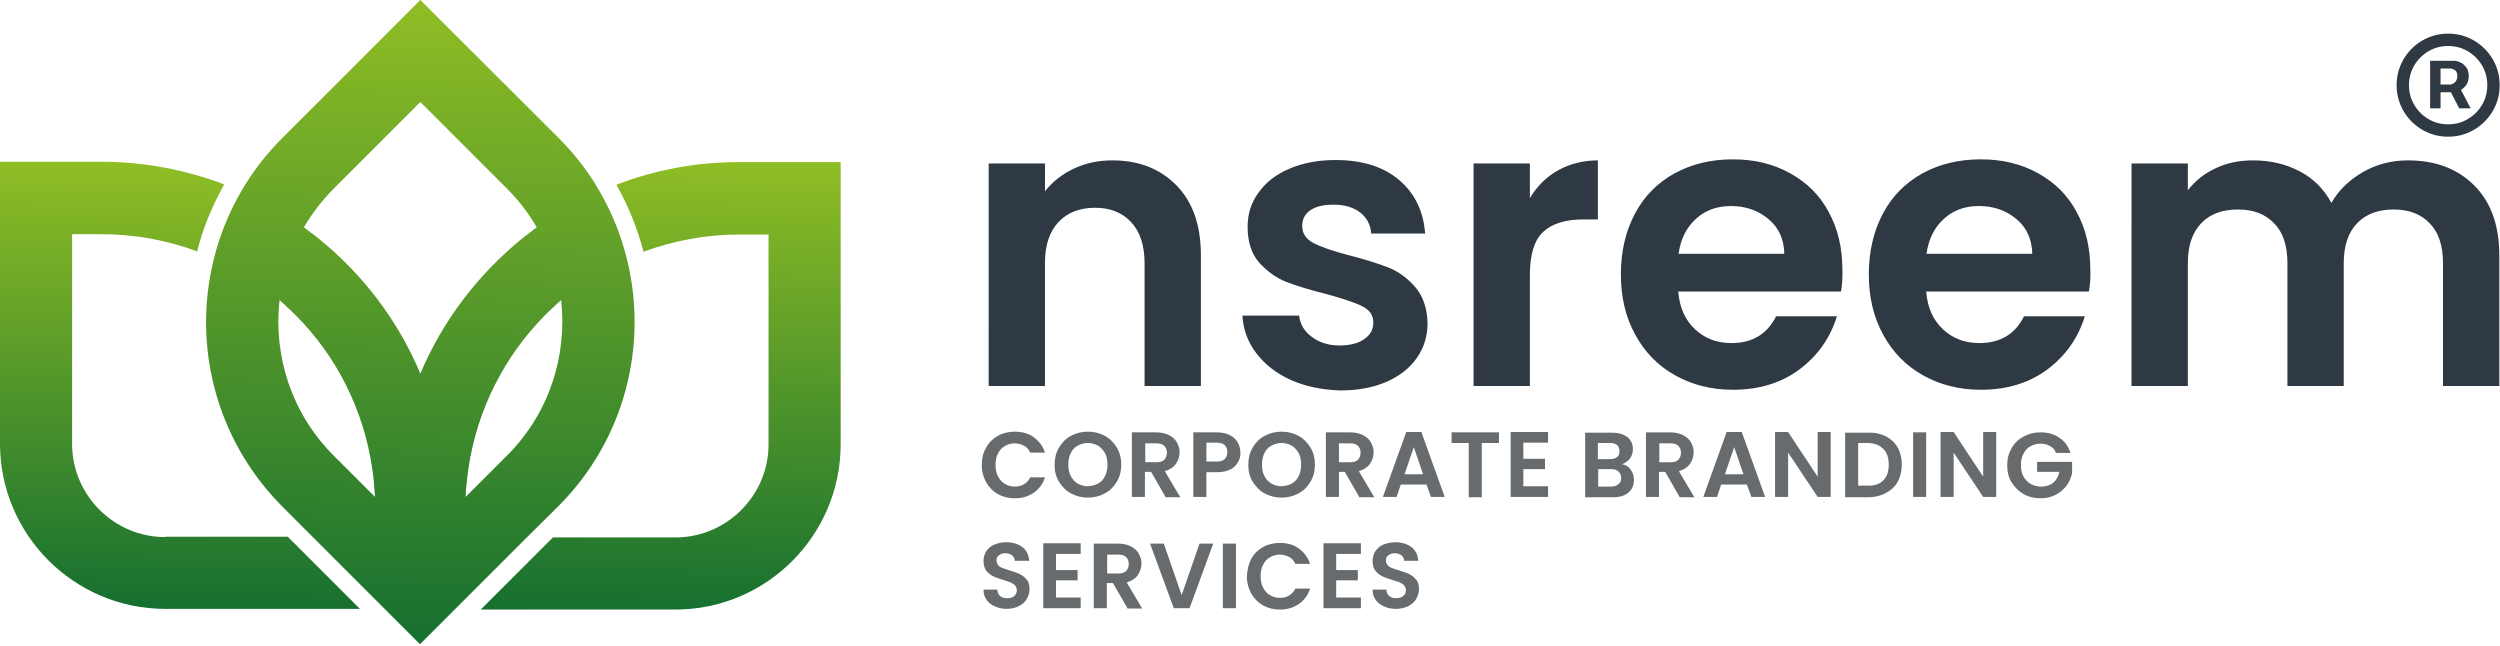
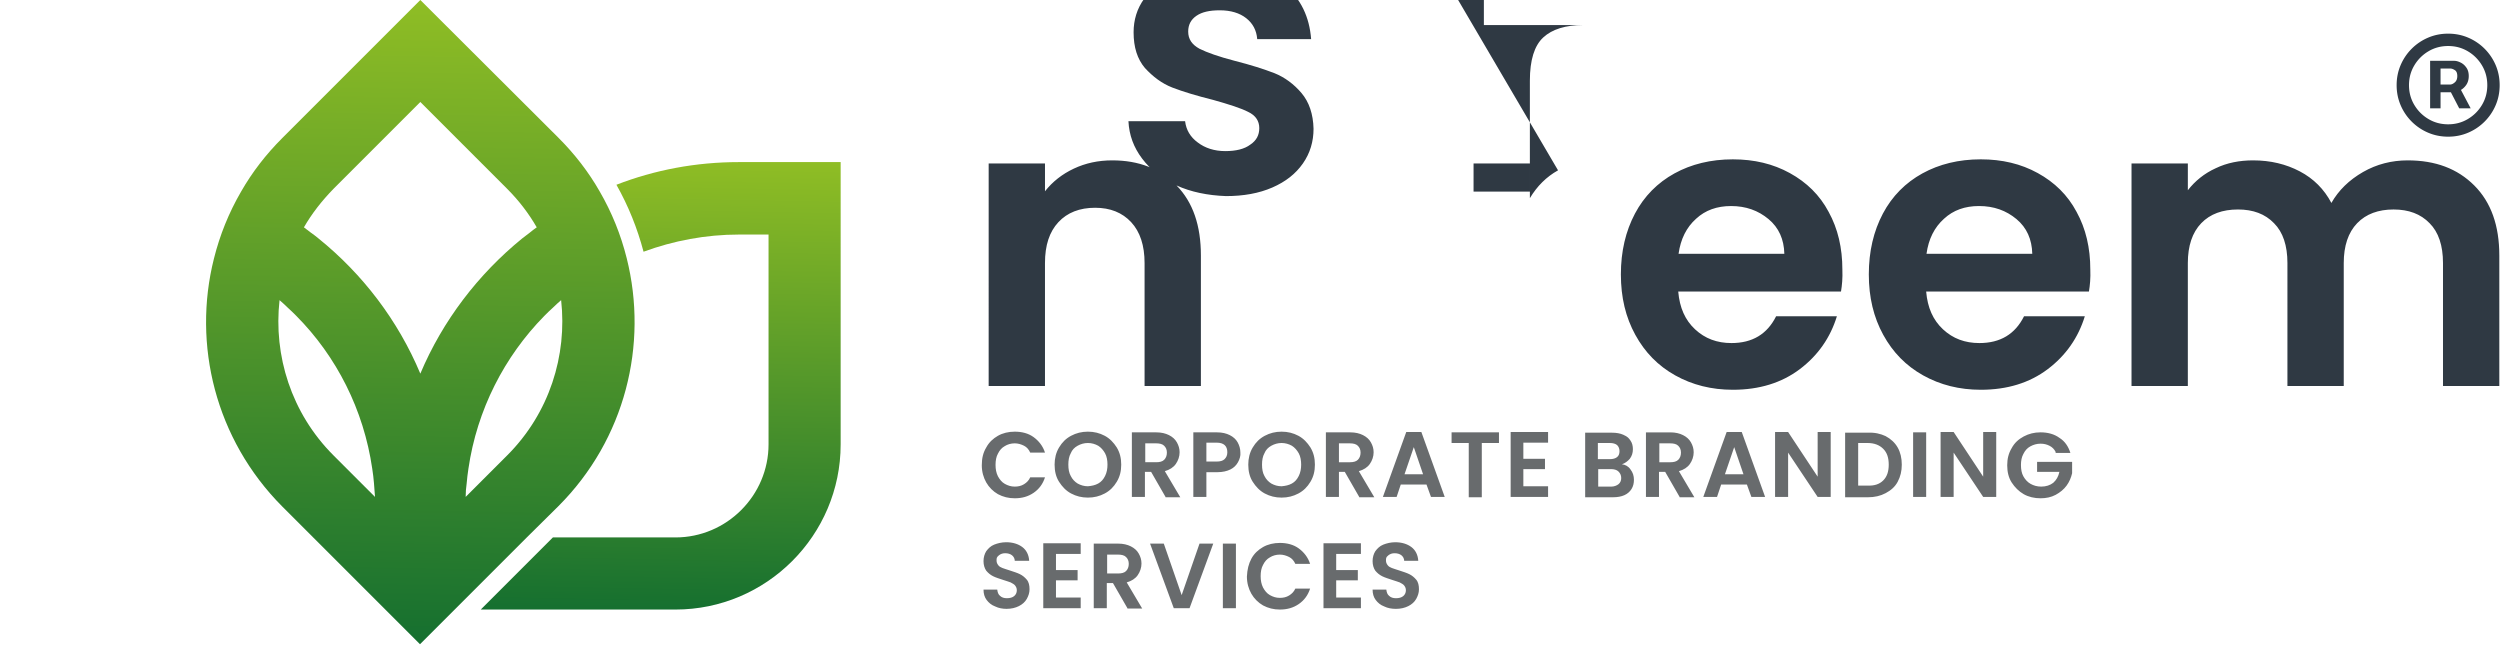
<svg xmlns="http://www.w3.org/2000/svg" width="728" height="188" viewBox="0 0 728 188" fill="none">
-   <path d="M48.1 156.4c-14.9 0-27.1-12.2-27.1-27.1V68.2h8.6c9.8 0 19.2 1.8 27.8 5 1.7-6.7 4.4-13.3 7.9-19.5-11.1-4.2-23.2-6.6-35.7-6.6H0v82.1c0 26.5 21.6 48.1 48.1 48.1h56.7l-21-21H48.1z" fill="url(#a)" />
  <path d="M215.2 47.2c-12.6 0-24.6 2.3-35.7 6.6 3.5 6.2 6.1 12.7 7.9 19.5 8.7-3.2 18.1-5 27.8-5h8.6v61.1c0 14.9-12.2 27.1-27.1 27.1H161l-21 21h56.7c26.5 0 48.1-21.6 48.1-48.1V47.2z" fill="url(#b)" />
  <path d="M162.6 147.4c19.5-19.5 26.2-47.1 19.9-72.2-1.7-6.8-4.3-13.3-7.9-19.5q-4.8-8.4-12-15.6L122.4 0 82.2 40.2q-7.2 7.2-12 15.6C66.6 62 64 68.5 62.3 75.3c-6.3 25 .4 52.6 19.9 72.2l9 9 21 21 10.1 10.1 10.1-10.1 21-21zm-14.9-14.8-12.1 12.1c0-1.3.1-2.6.3-4 .1-1.4.3-2.8.5-4.2 2.5-17.2 10.5-32.7 22.1-44.5.8-.8 1.6-1.6 2.5-2.4.8-.8 1.6-1.5 2.4-2.2 1.8 16.1-3.4 32.9-15.7 45.2M97.1 55l25.3-25.3L147.7 55c3.4 3.4 6.3 7.2 8.6 11.2-.7.5-1.4 1-2.1 1.6-.7.5-1.4 1.1-2.1 1.6-12.9 10.5-23.2 24-29.7 39.4-6.5-15.5-16.8-29-29.7-39.4-.7-.6-1.4-1.1-2.1-1.6s-1.4-1.1-2.1-1.6c2.3-4 5.2-7.7 8.6-11.2M81.4 87.4c.8.7 1.6 1.4 2.4 2.2.9.8 1.7 1.6 2.5 2.4 11.7 11.8 19.6 27.3 22.1 44.5.2 1.4.4 2.8.5 4.2.1 1.3.2 2.6.3 4l-12.1-12.1c-12.3-12.3-17.5-29.1-15.7-45.2" fill="url(#c)" />
-   <path d="M342.6 54c4.8 4.9 7.1 11.7 7.1 20.4v38h-16.4V76.6c0-5.1-1.3-9.1-3.9-11.9q-3.9-4.2-10.5-4.2c-4.5 0-8.1 1.4-10.7 4.2s-3.9 6.7-3.9 11.9v35.8h-16.4V47.6h16.4v8.1q3.3-4.2 8.4-6.6c3.4-1.6 7.1-2.4 11.2-2.4 7.7 0 13.9 2.4 18.7 7.3m33.2 56.6c-4.2-1.9-7.5-4.5-10-7.8s-3.8-6.9-4-10.9h16.5c.3 2.5 1.5 4.6 3.7 6.2 2.1 1.6 4.8 2.5 8 2.5 3.1 0 5.6-.6 7.3-1.9 1.8-1.2 2.6-2.8 2.6-4.8 0-2.1-1.1-3.7-3.2-4.7-2.1-1.1-5.6-2.2-10.2-3.5-4.8-1.2-8.8-2.4-11.9-3.6s-5.7-3.2-8-5.7c-2.2-2.6-3.3-6-3.3-10.4 0-3.6 1-6.9 3.1-9.8 2.1-3 5-5.3 8.9-7s8.4-2.6 13.6-2.6c7.7 0 13.9 1.9 18.5 5.8s7.1 9.1 7.6 15.6h-15.7c-.2-2.6-1.3-4.6-3.2-6.1s-4.5-2.3-7.7-2.3c-3 0-5.2.5-6.8 1.6s-2.4 2.6-2.4 4.6c0 2.2 1.1 3.8 3.3 5 2.2 1.1 5.6 2.3 10.2 3.5 4.7 1.2 8.5 2.4 11.6 3.6 3 1.2 5.7 3.2 7.9 5.8s3.4 6.1 3.5 10.4c0 3.7-1 7.1-3.1 10.1s-5 5.3-8.9 7-8.4 2.5-13.5 2.5c-5.4-.2-10.2-1.2-14.4-3.1m77.9-61c3.4-1.9 7.3-2.9 11.6-2.9v17.2H461c-5.1 0-9 1.2-11.6 3.6q-3.9 3.6-3.9 12.6v32.3h-16.4V47.6h16.4v10.1c2.1-3.5 4.8-6.2 8.2-8.1m82.4 35.3h-47.4c.4 4.7 2 8.3 4.9 11s6.4 4 10.6 4c6.1 0 10.4-2.6 13-7.8h17.7c-1.9 6.2-5.5 11.4-10.8 15.4q-7.95 6-19.5 6-9.3 0-16.8-4.2c-5-2.8-8.8-6.7-11.6-11.8S472 86.6 472 79.9s1.4-12.6 4.1-17.7 6.6-9 11.5-11.7 10.6-4.1 17-4.1c6.2 0 11.7 1.3 16.6 4s8.7 6.4 11.3 11.3c2.7 4.9 4 10.5 4 16.8.1 2.5-.1 4.6-.4 6.4m-16.5-11c-.1-4.2-1.6-7.6-4.6-10.1s-6.6-3.8-10.9-3.8c-4.1 0-7.5 1.2-10.2 3.7q-4.2 3.75-5.1 10.2zm88.7 11h-47.4c.4 4.7 2 8.3 4.9 11s6.4 4 10.6 4c6.1 0 10.4-2.6 13-7.8h17.7c-1.9 6.2-5.5 11.4-10.8 15.4q-7.95 6-19.5 6-9.3 0-16.8-4.2c-5-2.8-8.8-6.7-11.6-11.8s-4.2-10.9-4.2-17.6 1.4-12.6 4.1-17.7 6.6-9 11.5-11.7 10.6-4.1 17-4.1c6.2 0 11.7 1.3 16.6 4s8.7 6.4 11.3 11.3c2.7 4.9 4 10.5 4 16.8.1 2.5-.1 4.6-.4 6.4m-16.5-11c-.1-4.2-1.6-7.6-4.6-10.1s-6.6-3.8-10.9-3.8c-4.1 0-7.5 1.2-10.2 3.7q-4.2 3.75-5.1 10.2zM720.5 54c4.9 4.9 7.3 11.7 7.3 20.4v38h-16.4V76.6c0-5.1-1.3-9-3.9-11.6-2.6-2.7-6.1-4-10.5-4s-8 1.3-10.6 4-3.9 6.6-3.9 11.6v35.8h-16.4V76.6c0-5.1-1.3-9-3.9-11.6-2.6-2.7-6.1-4-10.5-4-4.5 0-8.1 1.3-10.7 4s-3.9 6.6-3.9 11.6v35.8h-16.4V47.6h16.4v7.8c2.1-2.7 4.8-4.9 8.1-6.4 3.3-1.6 7-2.3 10.9-2.3 5.1 0 9.6 1.1 13.6 3.2s7.1 5.2 9.2 9.2c2.1-3.7 5.2-6.7 9.2-9s8.4-3.4 13-3.4c8.1 0 14.5 2.4 19.4 7.3" fill="#2f3943" />
+   <path d="M342.6 54c4.8 4.9 7.1 11.7 7.1 20.4v38h-16.4V76.6c0-5.1-1.3-9.1-3.9-11.9q-3.9-4.2-10.5-4.2c-4.5 0-8.1 1.4-10.7 4.2s-3.9 6.7-3.9 11.9v35.8h-16.4V47.6h16.4v8.1q3.3-4.2 8.4-6.6c3.4-1.6 7.1-2.4 11.2-2.4 7.7 0 13.9 2.4 18.7 7.3c-4.2-1.9-7.5-4.5-10-7.8s-3.8-6.9-4-10.9h16.5c.3 2.5 1.5 4.6 3.7 6.2 2.1 1.6 4.8 2.5 8 2.5 3.1 0 5.6-.6 7.3-1.9 1.8-1.2 2.6-2.8 2.6-4.8 0-2.1-1.1-3.7-3.2-4.7-2.1-1.1-5.6-2.2-10.2-3.5-4.8-1.2-8.8-2.4-11.9-3.6s-5.7-3.2-8-5.7c-2.2-2.6-3.3-6-3.3-10.4 0-3.6 1-6.9 3.1-9.8 2.1-3 5-5.3 8.9-7s8.4-2.6 13.6-2.6c7.7 0 13.9 1.9 18.5 5.8s7.1 9.1 7.6 15.6h-15.7c-.2-2.6-1.3-4.6-3.2-6.1s-4.5-2.3-7.7-2.3c-3 0-5.2.5-6.8 1.6s-2.4 2.6-2.4 4.6c0 2.2 1.1 3.8 3.3 5 2.2 1.1 5.6 2.3 10.2 3.5 4.7 1.2 8.5 2.4 11.6 3.6 3 1.2 5.7 3.2 7.9 5.8s3.4 6.1 3.5 10.4c0 3.7-1 7.1-3.1 10.1s-5 5.3-8.9 7-8.4 2.5-13.5 2.5c-5.4-.2-10.2-1.2-14.4-3.1m77.9-61c3.4-1.9 7.3-2.9 11.6-2.9v17.2H461c-5.1 0-9 1.2-11.6 3.6q-3.9 3.6-3.9 12.6v32.3h-16.4V47.6h16.4v10.1c2.1-3.5 4.8-6.2 8.2-8.1m82.4 35.3h-47.4c.4 4.7 2 8.3 4.9 11s6.4 4 10.6 4c6.1 0 10.4-2.6 13-7.8h17.7c-1.9 6.2-5.5 11.4-10.8 15.4q-7.95 6-19.5 6-9.3 0-16.8-4.2c-5-2.8-8.8-6.7-11.6-11.8S472 86.6 472 79.9s1.4-12.6 4.1-17.7 6.6-9 11.5-11.7 10.6-4.1 17-4.1c6.2 0 11.7 1.3 16.6 4s8.7 6.4 11.3 11.3c2.7 4.9 4 10.5 4 16.8.1 2.5-.1 4.6-.4 6.4m-16.5-11c-.1-4.2-1.6-7.6-4.6-10.1s-6.6-3.8-10.9-3.8c-4.1 0-7.5 1.2-10.2 3.7q-4.2 3.75-5.1 10.2zm88.7 11h-47.4c.4 4.7 2 8.3 4.9 11s6.4 4 10.6 4c6.1 0 10.4-2.6 13-7.8h17.7c-1.9 6.2-5.5 11.4-10.8 15.4q-7.95 6-19.5 6-9.3 0-16.8-4.2c-5-2.8-8.8-6.7-11.6-11.8s-4.2-10.9-4.2-17.6 1.4-12.6 4.1-17.7 6.6-9 11.5-11.7 10.6-4.1 17-4.1c6.2 0 11.7 1.3 16.6 4s8.7 6.4 11.3 11.3c2.7 4.9 4 10.5 4 16.8.1 2.5-.1 4.6-.4 6.4m-16.5-11c-.1-4.2-1.6-7.6-4.6-10.1s-6.6-3.8-10.9-3.8c-4.1 0-7.5 1.2-10.2 3.7q-4.2 3.75-5.1 10.2zM720.5 54c4.9 4.9 7.3 11.7 7.3 20.4v38h-16.4V76.6c0-5.1-1.3-9-3.9-11.6-2.6-2.7-6.1-4-10.5-4s-8 1.3-10.6 4-3.9 6.6-3.9 11.6v35.8h-16.4V76.6c0-5.1-1.3-9-3.9-11.6-2.6-2.7-6.1-4-10.5-4-4.5 0-8.1 1.3-10.7 4s-3.9 6.6-3.9 11.6v35.8h-16.4V47.6h16.4v7.8c2.1-2.7 4.8-4.9 8.1-6.4 3.3-1.6 7-2.3 10.9-2.3 5.1 0 9.6 1.1 13.6 3.2s7.1 5.2 9.2 9.2c2.1-3.7 5.2-6.7 9.2-9s8.4-3.4 13-3.4c8.1 0 14.5 2.4 19.4 7.3" fill="#2f3943" />
  <path d="M287.2 130.3c.8-1.5 2-2.6 3.4-3.4s3.1-1.2 4.9-1.2c2.1 0 4 .5 5.5 1.6s2.7 2.6 3.3 4.5H300c-.4-.9-1-1.6-1.8-2s-1.7-.7-2.7-.7c-1.1 0-2.1.3-2.9.8-.9.5-1.5 1.2-2 2.2-.5.9-.7 2-.7 3.3 0 1.2.2 2.3.7 3.3.5.9 1.1 1.7 2 2.2s1.8.8 2.9.8c1 0 1.9-.2 2.7-.7s1.4-1.1 1.8-2h4.3q-.9 2.85-3.3 4.5c-1.6 1.1-3.4 1.6-5.5 1.6-1.8 0-3.4-.4-4.9-1.2-1.4-.8-2.6-2-3.4-3.4s-1.3-3.1-1.3-5c0-2.1.4-3.7 1.3-5.2m24.7 13.4c-1.5-.8-2.6-2-3.5-3.4s-1.3-3.1-1.3-5c0-1.8.4-3.5 1.3-5s2-2.6 3.5-3.4 3.1-1.2 4.9-1.2 3.4.4 4.9 1.2 2.6 2 3.5 3.4c.9 1.5 1.3 3.1 1.3 5s-.4 3.5-1.3 5-2 2.6-3.5 3.4-3.1 1.2-4.9 1.2-3.4-.4-4.9-1.2m7.9-2.9c.9-.5 1.5-1.2 2-2.2s.7-2.1.7-3.3-.2-2.4-.7-3.3-1.2-1.7-2-2.2c-.9-.5-1.9-.8-3-.8s-2.1.3-3 .8-1.6 1.2-2 2.2c-.5.9-.7 2-.7 3.3s.2 2.4.7 3.3c.5 1 1.2 1.7 2 2.2.9.5 1.9.8 3 .8 1.1-.1 2.1-.3 3-.8m19.6 3.9-4.2-7.3h-1.8v7.3h-3.8v-18.8h7.1c1.5 0 2.7.3 3.7.8s1.8 1.2 2.3 2.1.8 1.8.8 2.9c0 1.2-.4 2.4-1.1 3.4s-1.8 1.7-3.2 2.1l4.5 7.6h-4.3zm-5.9-10.1h3.2c1 0 1.8-.2 2.3-.7s.8-1.2.8-2.1-.3-1.5-.8-2-1.3-.7-2.3-.7h-3.2zm27 0c-.5.9-1.2 1.6-2.2 2.1s-2.3.8-3.8.8h-3.2v7.2h-3.8v-18.8h6.9c1.5 0 2.7.3 3.7.8s1.8 1.2 2.3 2.1.8 1.9.8 3c.1.9-.2 1.9-.7 2.8m-3.9-.9c.5-.5.8-1.1.8-2 0-1.8-1-2.8-3.1-2.8h-3v5.5h3c1 0 1.8-.2 2.3-.7m11.7 10c-1.5-.8-2.6-2-3.5-3.4s-1.3-3.1-1.3-5c0-1.8.4-3.5 1.3-5s2-2.6 3.5-3.4 3.1-1.2 4.9-1.2 3.4.4 4.9 1.2 2.6 2 3.5 3.4c.9 1.5 1.3 3.1 1.3 5s-.4 3.5-1.3 5-2 2.6-3.5 3.4-3.1 1.2-4.9 1.2-3.4-.4-4.9-1.2m7.9-2.9c.9-.5 1.5-1.2 2-2.2s.7-2.1.7-3.3-.2-2.4-.7-3.3-1.2-1.7-2-2.2c-.9-.5-1.9-.8-3-.8s-2.1.3-3 .8-1.6 1.2-2 2.2c-.5.9-.7 2-.7 3.3s.2 2.4.7 3.3c.5 1 1.2 1.7 2 2.2.9.5 1.9.8 3 .8 1.1-.1 2.1-.3 3-.8m19.6 3.9-4.2-7.3h-1.7v7.3h-3.8v-18.8h7.1c1.5 0 2.7.3 3.7.8s1.8 1.2 2.3 2.1.8 1.8.8 2.9c0 1.2-.4 2.4-1.1 3.4s-1.8 1.7-3.2 2.1l4.5 7.6h-4.4zm-5.9-10.1h3.2c1 0 1.8-.2 2.3-.7s.8-1.2.8-2.1-.3-1.5-.8-2-1.3-.7-2.3-.7h-3.2zm25.5 6.5h-7.5l-1.2 3.6h-4l6.8-18.9h4.4l6.8 18.9h-4zm-1-3-2.7-7.9-2.7 7.9zm22.1-12.2v3.1h-5v15.8h-3.8V129h-5v-3.1zm7.1 3v4.7h6.3v3h-6.3v5h7.2v3.1h-10.9v-18.9h10.9v3.1zm31.2 7.8c.7.9 1 1.9 1 3 0 1-.2 1.9-.7 2.7q-.75 1.2-2.1 1.8t-3.3.6h-8.1V126h7.8q1.95 0 3.3.6c1.35.6 1.6 1 2.1 1.7s.7 1.6.7 2.5c0 1.1-.3 2-.9 2.8-.6.7-1.4 1.3-2.3 1.6 1 .1 1.9.6 2.5 1.5m-9.5-3h3.5q1.35 0 2.1-.6c.5-.4.7-1 .7-1.7s-.2-1.3-.7-1.8q-.75-.6-2.1-.6h-3.5zm6 7.3c.5-.4.8-1 .8-1.8s-.3-1.4-.8-1.9-1.3-.7-2.2-.7h-3.7v5.1h3.8c.8 0 1.6-.3 2.1-.7m17.8 3.7-4.2-7.3h-1.8v7.3h-3.8v-18.8h7.1c1.5 0 2.7.3 3.7.8s1.8 1.2 2.3 2.1.8 1.8.8 2.9c0 1.2-.4 2.4-1.1 3.4s-1.8 1.7-3.2 2.1l4.5 7.6h-4.3zm-5.9-10.1h3.2c1 0 1.8-.2 2.3-.7s.8-1.2.8-2.1-.3-1.5-.8-2-1.3-.7-2.3-.7h-3.2zm25.5 6.5h-7.5l-1.2 3.6h-4l6.8-18.9h4.4l6.8 18.9h-4zm-1-3-2.7-7.9-2.7 7.9zm25.4 6.6h-3.8l-8.6-12.9v12.9h-3.8v-18.9h3.8l8.6 13v-13h3.8zm16-17.7c1.5.8 2.7 1.9 3.5 3.3s1.2 3.1 1.2 5-.4 3.5-1.2 5-2 2.5-3.5 3.3-3.2 1.2-5.2 1.2h-6.6V126h6.6c2-.1 3.7.3 5.2 1m-.7 12.9c1.1-1.1 1.6-2.6 1.6-4.6s-.5-3.5-1.6-4.6-2.6-1.7-4.6-1.7h-2.7v12.4h2.7c2 .1 3.5-.4 4.6-1.5m12.5-14v18.8h-3.8v-18.8zm20.4 18.8h-3.8l-8.6-12.9v12.9h-3.8v-18.9h3.8l8.6 13v-13h3.8zm17.3-13.1q-.6-1.2-1.8-1.8c-.8-.4-1.6-.6-2.6-.6-1.1 0-2.1.3-3 .8s-1.5 1.2-2 2.2c-.5.9-.7 2-.7 3.2 0 1.3.2 2.4.7 3.3s1.2 1.7 2.1 2.2 1.9.8 3.1.8c1.4 0 2.6-.4 3.5-1.1.9-.8 1.5-1.8 1.8-3.2h-6.5v-2.9h10.2v3.3c-.3 1.3-.8 2.5-1.6 3.6s-1.9 2-3.2 2.7-2.8 1-4.4 1c-1.8 0-3.5-.4-4.9-1.2s-2.6-2-3.5-3.4-1.3-3.1-1.3-5 .4-3.5 1.3-5c.8-1.5 2-2.6 3.5-3.4s3.1-1.2 4.9-1.2c2.1 0 4 .5 5.5 1.6 1.6 1 2.6 2.5 3.2 4.4h-4.3zm-308.8 45c-1.1-.4-1.9-1.1-2.5-1.9q-.9-1.2-.9-3h4c.1.8.3 1.4.8 1.8.5.5 1.2.7 2 .7q1.35 0 2.1-.6c.5-.4.8-1 .8-1.7 0-.6-.2-1-.5-1.4s-.8-.6-1.3-.9c-.5-.2-1.2-.4-2.1-.7-1.2-.4-2.2-.7-3-1.1s-1.4-.9-2-1.6c-.5-.7-.8-1.7-.8-2.8s.3-2.1.8-2.9c.6-.8 1.3-1.5 2.3-1.9s2.2-.7 3.5-.7c1.9 0 3.5.5 4.7 1.4s1.9 2.3 2 4h-4.2c0-.6-.3-1.2-.8-1.6s-1.2-.6-2-.6q-1.05 0-1.8.6c-.75.6-.7.9-.7 1.6 0 .5.2.9.5 1.3s.7.6 1.2.8 1.2.4 2.1.7c1.2.4 2.2.7 3 1.1s1.4.9 2 1.6.8 1.7.8 2.8c0 1-.3 1.9-.8 2.8s-1.3 1.6-2.3 2.1-2.2.8-3.6.8c-1.1 0-2.3-.2-3.3-.7m17.7-15.3v4.7h6.3v3h-6.3v5h7.2v3.1h-10.9v-18.9h10.9v3.1zm20.8 15.8-4.2-7.3h-1.8v7.3h-3.8v-18.8h7.1c1.5 0 2.7.3 3.7.8s1.8 1.2 2.3 2.1.8 1.8.8 2.9c0 1.2-.4 2.4-1.1 3.4s-1.8 1.7-3.2 2.1l4.5 7.6h-4.3zm-5.9-10.1h3.2c1 0 1.8-.2 2.3-.7s.8-1.2.8-2.1-.3-1.5-.8-2-1.3-.7-2.3-.7h-3.2zm30.9-8.7-6.9 18.8h-4.6l-6.9-18.8h4l5.2 15 5.2-15zm6.6 0v18.8h-3.8v-18.8zm4.5 4.4c.8-1.5 2-2.6 3.4-3.4s3.1-1.2 4.9-1.2c2.1 0 4 .5 5.5 1.6s2.7 2.6 3.3 4.5h-4.3c-.4-.9-1-1.6-1.8-2s-1.7-.7-2.7-.7c-1.1 0-2.1.3-2.9.8-.9.5-1.5 1.2-2 2.2-.5.9-.7 2-.7 3.3 0 1.2.2 2.3.7 3.3.5.9 1.1 1.7 2 2.2s1.8.8 2.9.8c1 0 1.9-.2 2.7-.7s1.4-1.1 1.8-2h4.3q-.9 2.85-3.3 4.5c-1.6 1.1-3.4 1.6-5.5 1.6-1.8 0-3.4-.4-4.9-1.2-1.4-.8-2.6-2-3.4-3.4s-1.3-3.1-1.3-5c.1-2.1.5-3.7 1.3-5.2m24.7-1.4v4.7h6.3v3h-6.3v5h7.2v3.1h-10.9v-18.9h10.9v3.1zm14 15.3c-1.1-.4-1.9-1.1-2.5-1.9q-.9-1.2-.9-3h4c.1.8.3 1.4.8 1.8.5.5 1.2.7 2 .7q1.35 0 2.1-.6c.5-.4.8-1 .8-1.7 0-.6-.2-1-.5-1.4s-.8-.6-1.3-.9c-.5-.2-1.2-.4-2.1-.7-1.2-.4-2.2-.7-3-1.1s-1.4-.9-2-1.6c-.5-.7-.8-1.7-.8-2.8s.3-2.1.8-2.9c.6-.8 1.3-1.5 2.3-1.9s2.2-.7 3.5-.7c1.9 0 3.5.5 4.7 1.4s1.9 2.3 2 4h-4.1c0-.6-.3-1.2-.8-1.6s-1.2-.6-2-.6q-1.05 0-1.8.6c-.75.6-.7.9-.7 1.6 0 .5.2.9.5 1.3s.7.6 1.2.8 1.2.4 2.1.7c1.2.4 2.2.7 3 1.1s1.4.9 2 1.6.8 1.7.8 2.8c0 1-.3 1.9-.8 2.8s-1.3 1.6-2.3 2.1-2.2.8-3.6.8c-1.2 0-2.4-.2-3.4-.7" fill="#686b6d" />
  <path d="M707.65 31.55V17.712h7.013q.844 0 1.837.488.994.469 1.688 1.463.712.974.712 2.474 0 1.519-.731 2.588-.731 1.05-1.781 1.594-1.032.543-1.95.544h-5.063v-2.25h4.125q.619 0 1.331-.62.732-.618.732-1.855 0-1.276-.732-1.726-.712-.45-1.256-.45h-2.887V31.55zm8.363-6.525 3.45 6.525h-3.338l-3.375-6.525zM712.9 39.8q-3.113 0-5.831-1.162a15.1 15.1 0 0 1-4.781-3.225 15.1 15.1 0 0 1-3.225-4.782Q697.9 27.913 697.9 24.8t1.163-5.831a15.1 15.1 0 0 1 3.225-4.782 15.1 15.1 0 0 1 4.781-3.224Q709.787 9.8 712.9 9.8t5.831 1.162a15.1 15.1 0 0 1 4.782 3.226 15.1 15.1 0 0 1 3.225 4.78q1.162 2.72 1.162 5.832 0 3.113-1.162 5.831a15.1 15.1 0 0 1-3.225 4.782 15.1 15.1 0 0 1-4.782 3.225Q716.013 39.8 712.9 39.8m0-3.6q3.15 0 5.738-1.538 2.587-1.537 4.125-4.124Q724.3 27.95 724.3 24.8t-1.537-5.738a11.65 11.65 0 0 0-4.125-4.125Q716.05 13.4 712.9 13.4t-5.737 1.537a11.65 11.65 0 0 0-4.125 4.126Q701.5 21.65 701.5 24.8t1.538 5.738 4.125 4.125T712.9 36.2" fill="#2f3943" />
  <defs>
    <linearGradient id="a" x1="53.756" y1="41.477" x2="50.969" y2="191.393" gradientUnits="userSpaceOnUse">
      <stop stop-color="#95c124" />
      <stop offset="1" stop-color="#086731" />
    </linearGradient>
    <linearGradient id="b" x1="194.481" y1="40.004" x2="191.646" y2="192.535" gradientUnits="userSpaceOnUse">
      <stop stop-color="#95c124" />
      <stop offset="1" stop-color="#086731" />
    </linearGradient>
    <linearGradient id="c" x1="124.312" y1="-8.846" x2="120.29" y2="207.574" gradientUnits="userSpaceOnUse">
      <stop stop-color="#95c124" />
      <stop offset="1" stop-color="#086731" />
    </linearGradient>
  </defs>
</svg>